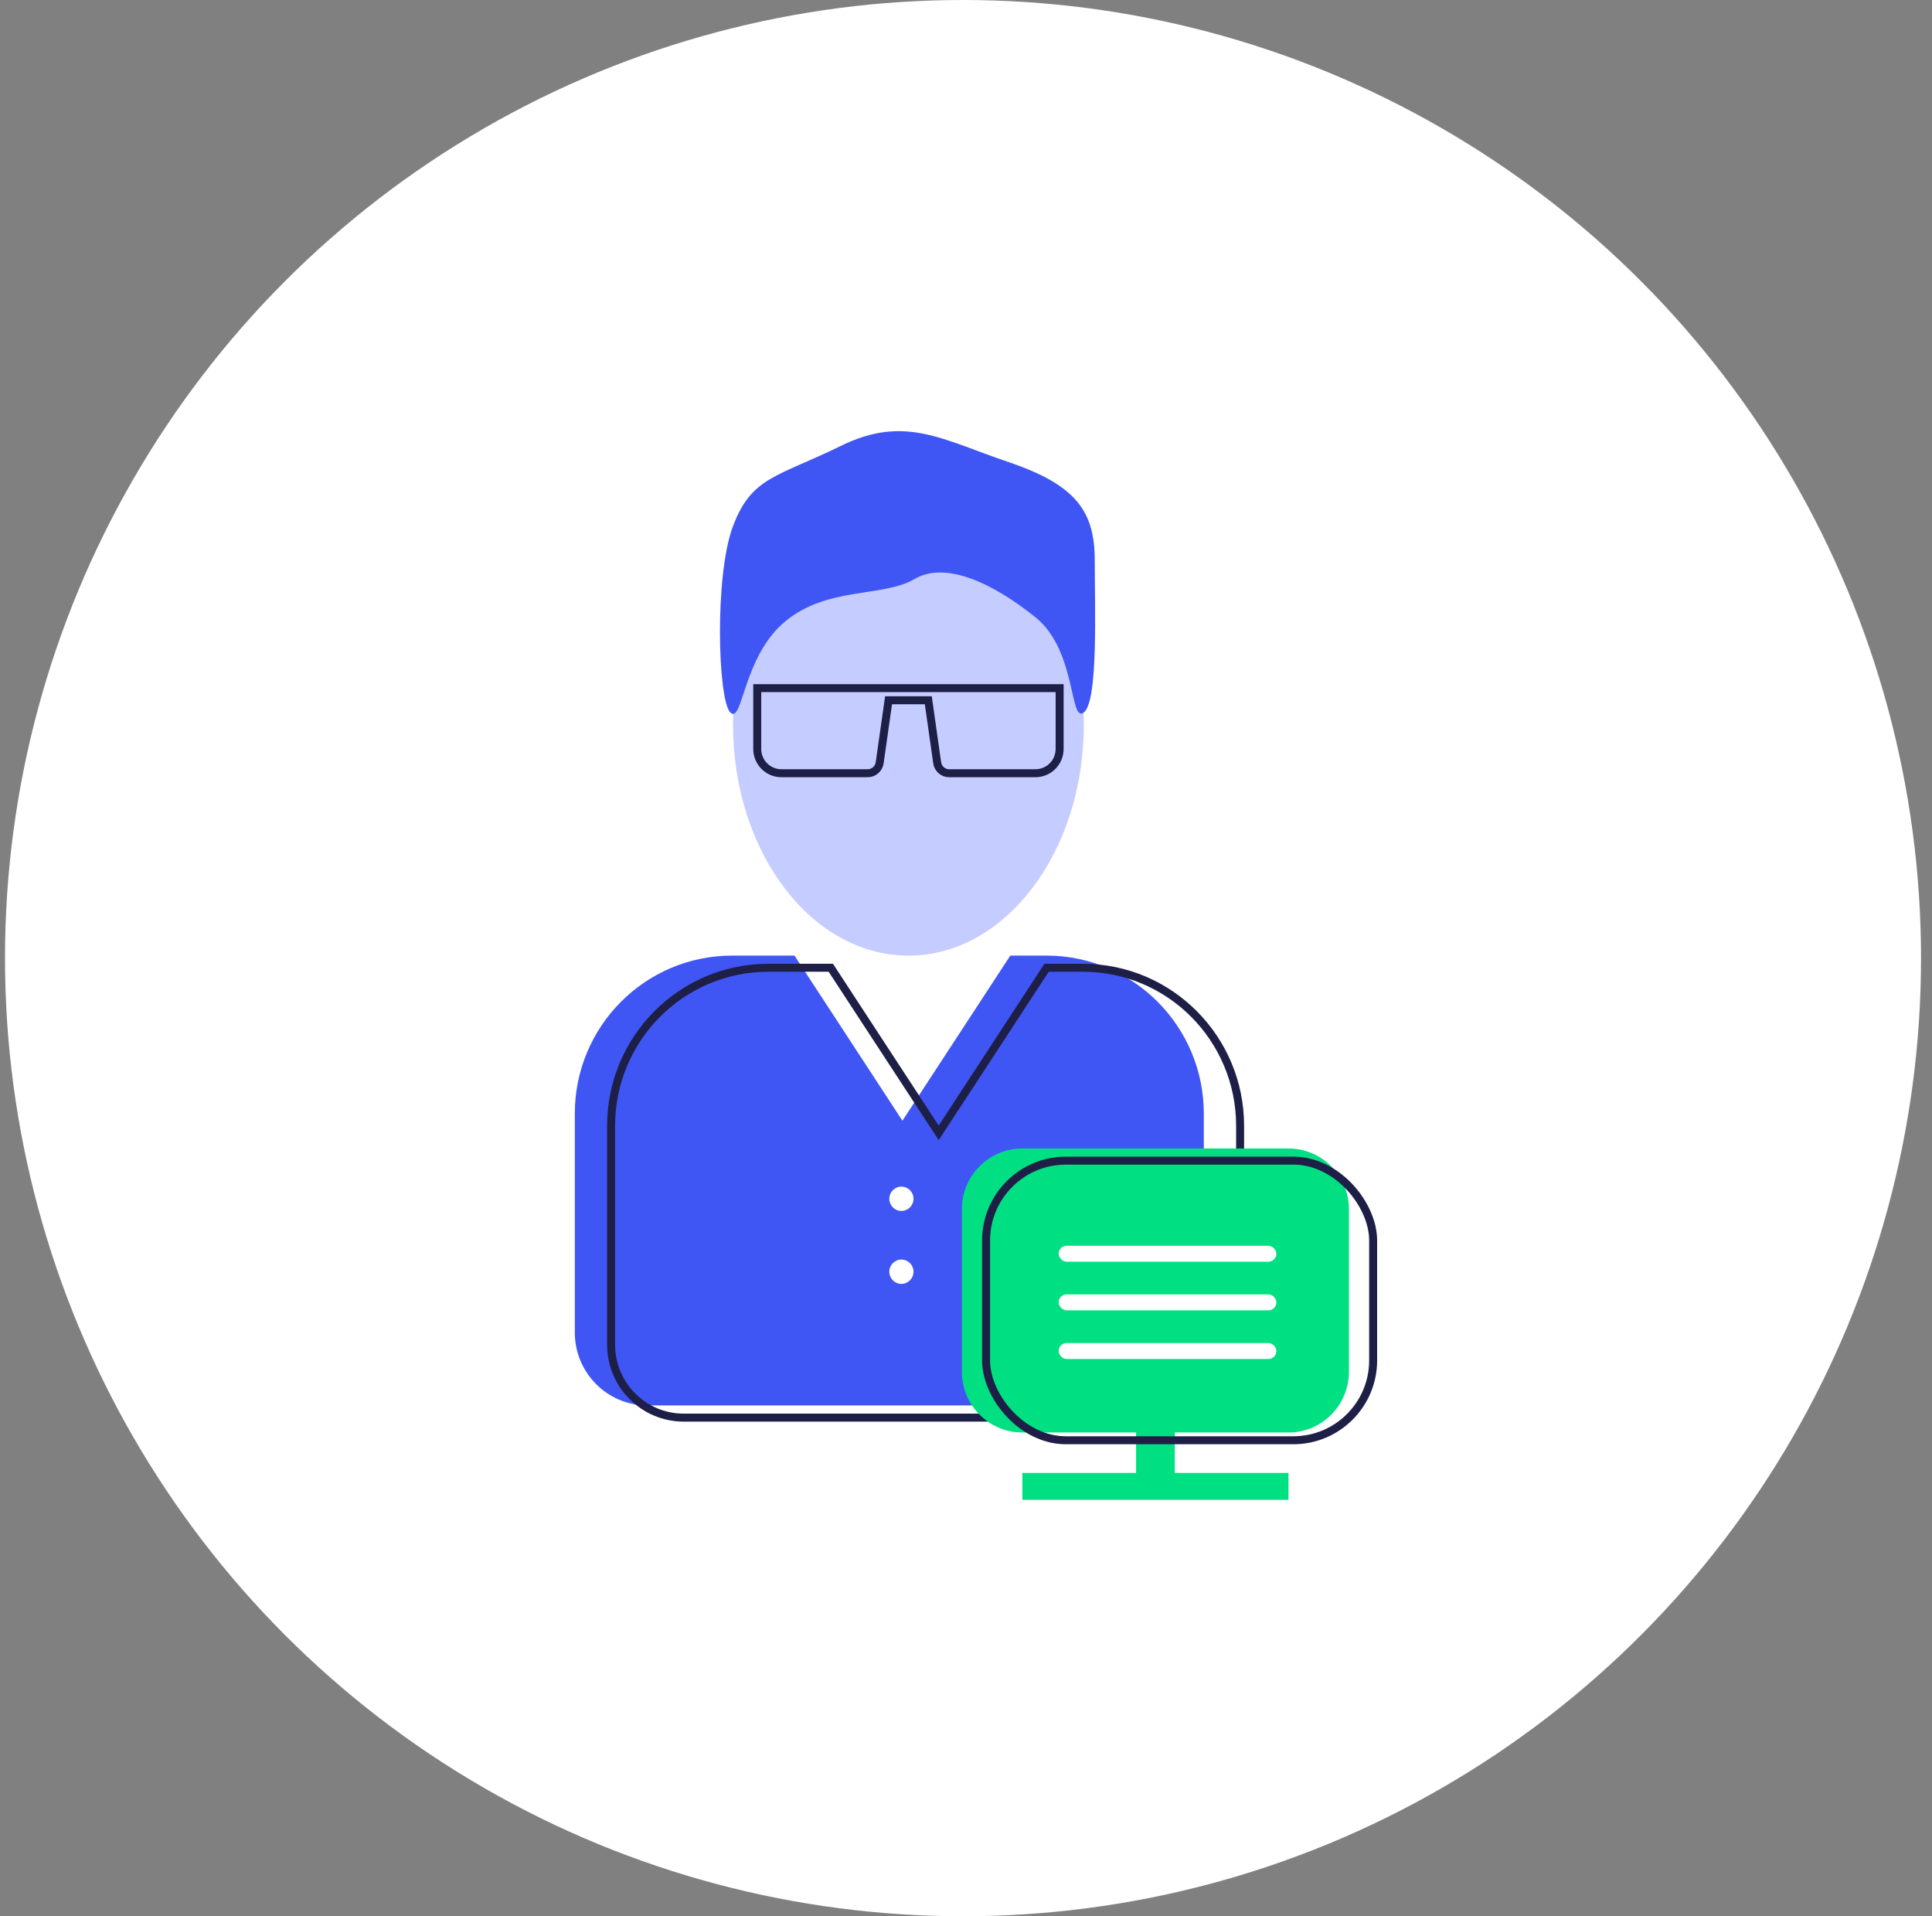
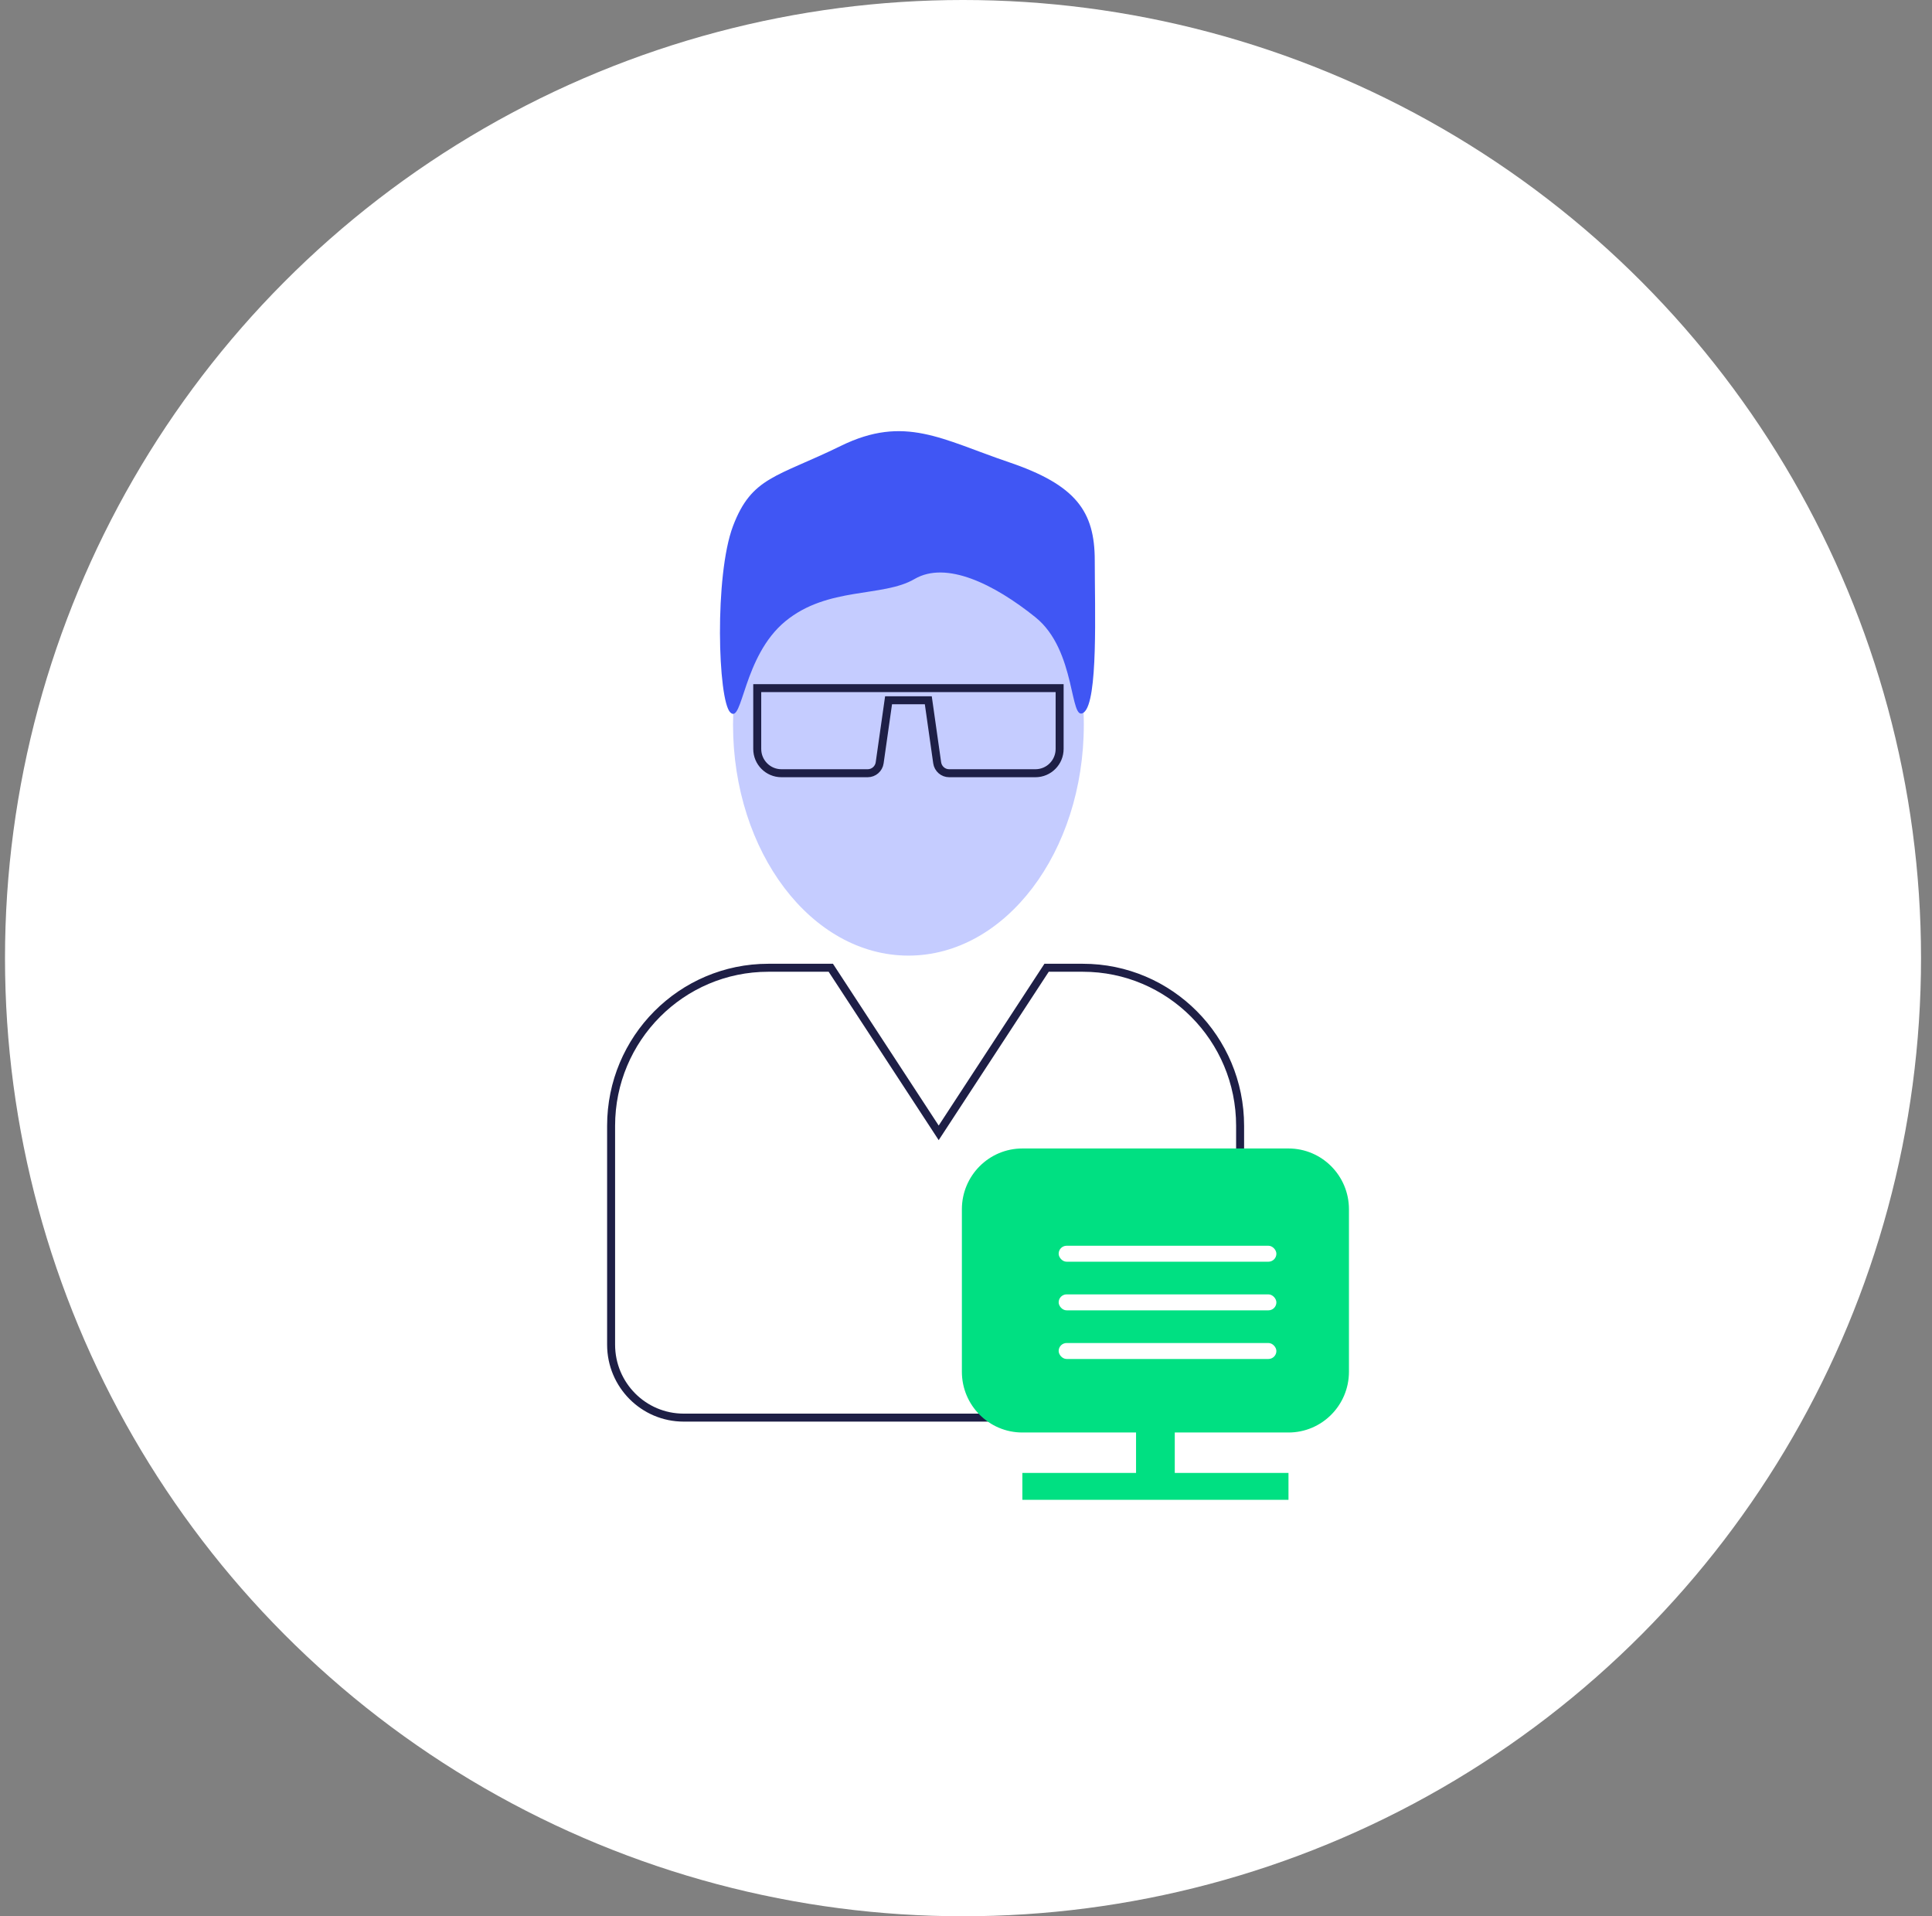
<svg xmlns="http://www.w3.org/2000/svg" width="121px" height="120px" viewBox="0 0 121 120" version="1.1">
  <rect x="0" y="0" width="121" height="120" fill="#808080" stroke="none" />
  <title>Artboard</title>
  <desc>Created with Sketch.</desc>
  <g id="Artboard" stroke="none" stroke-width="1" fill="none" fill-rule="evenodd">
    <g id="grafik_why_talentbait">
      <circle id="Oval" fill="#FFFFFF" fill-rule="nonzero" cx="60.313" cy="60" r="60" />
      <g id="positions__normal" transform="translate(23, 22)">
        <rect id="BG" x="0" y="0" width="76" height="76" />
        <g id="Group" transform="translate(13, 5)">
          <g id="Group-3" transform="translate(9.091, 0)">
            <ellipse id="Head" fill="#C5CCFF" fill-rule="nonzero" cx="11.803" cy="18.376" rx="10.985" ry="14.466" />
            <path d="M0.648,17.615 C-0.133,16.853 -0.355,9.035 0.818,5.94 C1.992,2.846 3.565,2.885 7.568,0.924 C11.57,-1.037 13.891,0.519 18.098,1.945 C22.305,3.372 23.473,5.027 23.473,8.098 C23.473,11.168 23.696,16.915 22.788,17.615 C21.88,18.314 22.351,13.738 19.758,11.654 C17.165,9.571 14.167,8.098 12.182,9.261 C10.197,10.424 6.751,9.714 4.09,11.91 C1.429,14.106 1.429,18.376 0.648,17.615 Z" id="Hair" fill="#4056F4" fill-rule="nonzero" />
            <path d="M21.273,16.092 L21.273,19.899 C21.273,20.74 20.595,21.421 19.758,21.421 L14.354,21.421 C13.977,21.421 13.658,21.143 13.604,20.768 L13.048,16.853 L10.559,16.853 L10.002,20.768 C9.949,21.143 9.629,21.421 9.252,21.421 L3.849,21.421 C3.012,21.421 2.334,20.74 2.334,19.899 L2.334,16.092 L21.273,16.092 Z" id="Combined-Shape" stroke="#1E1F46" stroke-width="0.5" />
          </g>
-           <path d="M13.76,32.842 L20.518,43.18 L27.274,32.842 L29.545,32.842 C34.985,32.842 39.394,37.273 39.394,42.74 L39.394,56.444 C39.394,58.967 37.359,61.012 34.848,61.012 L4.545,61.012 C2.035,61.012 0,58.967 0,56.444 L0,42.74 C0,37.273 4.409,32.842 9.848,32.842 L13.76,32.842 Z M20.455,51.876 C20.036,51.876 19.697,52.217 19.697,52.637 C19.697,53.058 20.036,53.399 20.455,53.399 C20.873,53.399 21.212,53.058 21.212,52.637 C21.212,52.217 20.873,51.876 20.455,51.876 Z M20.455,47.308 C20.036,47.308 19.697,47.649 19.697,48.069 C19.697,48.49 20.036,48.831 20.455,48.831 C20.873,48.831 21.212,48.49 21.212,48.069 C21.212,47.649 20.873,47.308 20.455,47.308 Z" id="Body_bg" fill="#4056F4" fill-rule="nonzero" />
          <path d="M31.818,33.603 C37.257,33.603 41.667,38.035 41.667,43.501 L41.667,57.206 C41.667,59.729 39.632,61.774 37.121,61.774 L6.818,61.774 C4.308,61.774 2.273,59.729 2.273,57.206 L2.273,43.501 C2.273,38.035 6.682,33.603 12.121,33.603 L16.033,33.603 L22.79,43.941 L29.547,33.603 L31.818,33.603 Z" id="Body_1" stroke="#1E1F46" stroke-width="0.5" />
          <g id="Computer" transform="translate(24.242, 44.92)">
            <path d="M20.455,0 C22.547,0 24.242,1.704 24.242,3.807 L24.242,13.979 C24.242,16.082 22.547,17.786 20.455,17.786 L13.333,17.786 L13.333,20.316 L20.455,20.316 L20.455,22.003 L3.788,22.003 L3.788,20.316 L10.908,20.316 L10.908,17.786 L3.788,17.786 C1.696,17.786 0,16.082 0,13.979 L0,3.807 C0,1.704 1.696,0 3.788,0 L20.455,0 Z" id="Frame" fill="#00E082" fill-rule="nonzero" />
-             <rect id="Shape" stroke="#1E1F46" stroke-width="0.5" x="1.515" y="0.761" width="24.242" height="17.511" rx="5" />
            <g id="Lines" transform="translate(6.061, 6.091)" fill="#FFFFFF" fill-rule="nonzero">
              <rect id="Rectangle" x="0" y="0" width="13.636" height="1" rx="0.5" />
              <rect id="Rectangle-" x="0" y="3.045" width="13.636" height="1" rx="0.5" />
              <rect id="Rectangle-" x="0" y="6.091" width="13.636" height="1" rx="0.5" />
            </g>
          </g>
        </g>
      </g>
    </g>
  </g>
</svg>